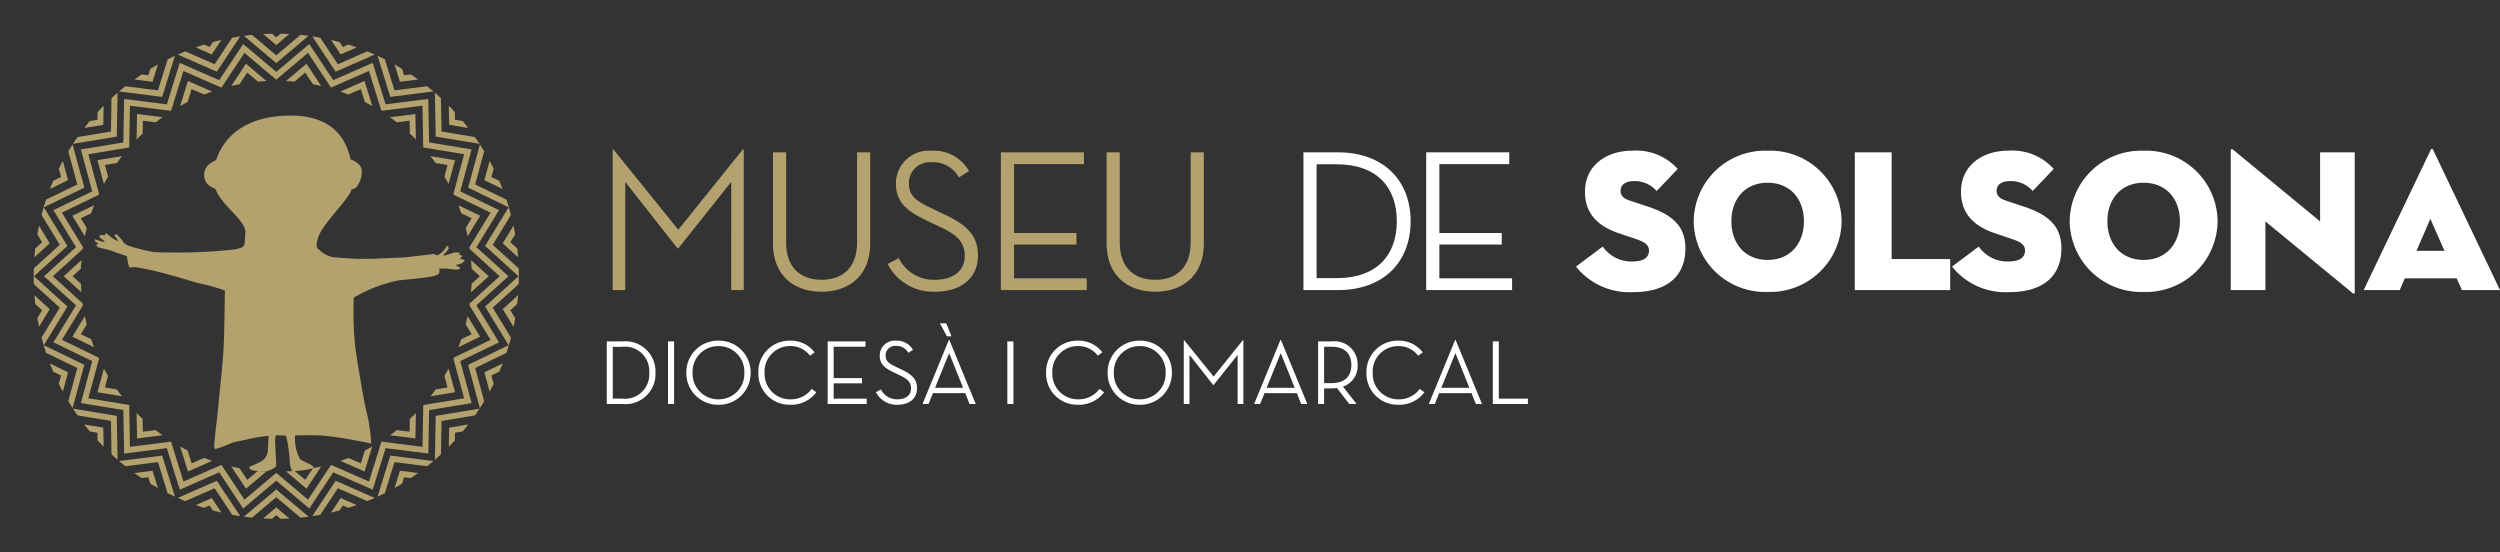
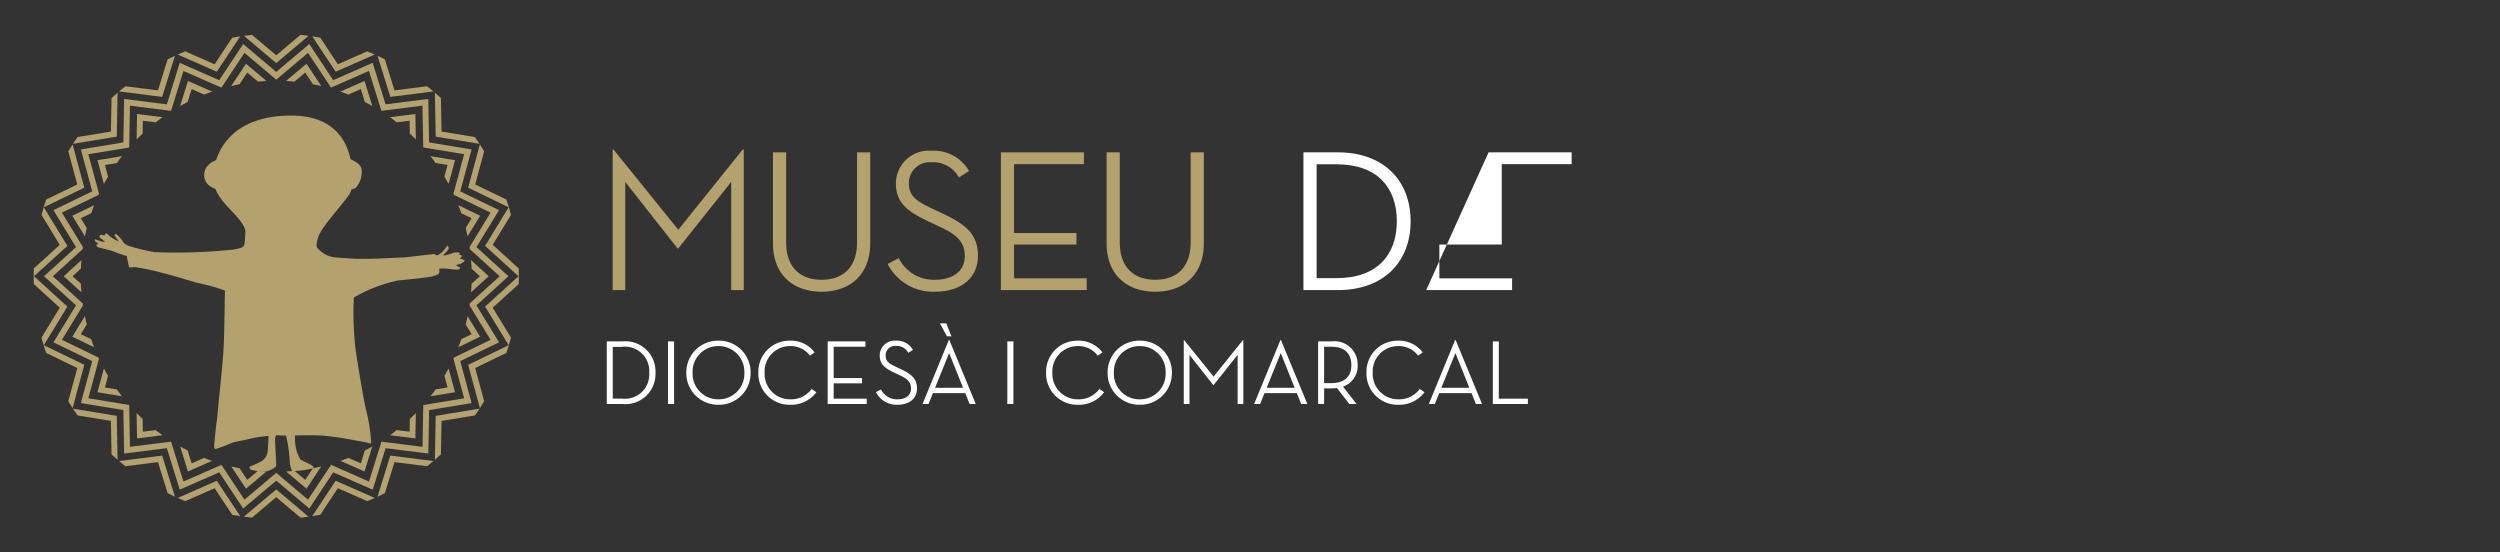
<svg xmlns="http://www.w3.org/2000/svg" width="271.49" height="59.995" viewBox="0 0 271.49 59.995">
  <rect x="0" y="0" width="271.49" height="59.995" fill="#333333" stroke="none" />
  <defs>
    <clipPath id="clip-path">
      <path id="Trazado_1108" data-name="Trazado 1108" d="M707.187,859.755a21.231,21.231,0,1,1,21.231,21.232,21.231,21.231,0,0,1-21.231-21.232m-5.115,0a26.347,26.347,0,1,0,26.346-26.346,26.346,26.346,0,0,0-26.346,26.346" transform="translate(-702.071 -833.409)" fill="none" />
    </clipPath>
    <clipPath id="clip-path-2">
      <path id="Trazado_1112" data-name="Trazado 1112" d="M699.776,861.113a30,30,0,1,0,30-30,30,30,0,0,0-30,30" transform="translate(-699.776 -831.114)" fill="none" />
    </clipPath>
  </defs>
  <g id="Grupo_1510" data-name="Grupo 1510" transform="translate(-40 -56.502)">
    <g id="Grupo_1475" data-name="Grupo 1475" transform="translate(-659.776 -774.612)">
      <g id="Grupo_1472" data-name="Grupo 1472" transform="translate(703.428 834.766)">
        <g id="Grupo_1471" data-name="Grupo 1471" clip-path="url(#clip-path)">
          <path id="Trazado_1104" data-name="Trazado 1104" d="M731.34,834.421l-3.521,2.969-3.52-2.969-2.551,3.851-4.205-1.846-1.373,4.419-4.551-.573-.084,4.632-4.527.743,1.211,4.468-4.135,2,2.407,3.943-3.41,3.1,3.41,3.1-2.407,3.943,4.135,2-1.211,4.468,4.527.745.084,4.632,4.551-.574,1.373,4.42,4.205-1.846L724.3,883.9l3.52-2.969,3.521,2.969,2.551-3.851,4.205,1.846,1.373-4.42,4.551.574.084-4.632,4.527-.745L747.42,868.2l4.135-2-2.407-3.943,3.41-3.1-3.41-3.1,2.407-3.943-4.135-2,1.211-4.468L744.1,844.9l-.084-4.632-4.551.573-1.373-4.419-4.205,1.846Z" transform="translate(-701.474 -832.811)" fill="none" stroke="#b3a16e" stroke-width="0.645" />
          <path id="Trazado_1105" data-name="Trazado 1105" d="M732.393,833.133l-3.812,3.214-3.812-3.214-2.761,4.169-4.555-2-1.486,4.786-4.928-.622-.092,5.015-4.9.807,1.311,4.839-4.477,2.167,2.606,4.271-3.691,3.354,3.691,3.354-2.606,4.271,4.477,2.167-1.311,4.839,4.9.805.092,5.017,4.928-.622,1.486,4.786,4.555-2,2.761,4.169,3.812-3.214,3.813,3.214,2.76-4.169,4.555,2,1.486-4.786,4.928.622.092-5.017,4.9-.805-1.311-4.839,4.477-2.167-2.606-4.271,3.692-3.354-3.692-3.354,2.606-4.271-4.477-2.167,1.311-4.839-4.9-.807-.092-5.015-4.928.622-1.486-4.786-4.555,2Z" transform="translate(-702.235 -833.572)" fill="none" stroke="#b3a16e" stroke-width="0.645" />
-           <path id="Trazado_1106" data-name="Trazado 1106" d="M733.534,831.738l-4.128,3.481-4.129-3.481-2.99,4.514-4.932-2.164-1.609,5.182-5.337-.673-.1,5.431L705,844.9l1.419,5.24-4.848,2.347,2.823,4.624-4,3.633,4,3.633L701.574,869l4.848,2.349L705,876.587l5.308.872.1,5.432,5.337-.675,1.609,5.184,4.932-2.166,2.99,4.514,4.129-3.48,4.128,3.48,2.99-4.514,4.932,2.166,1.61-5.184,5.335.675.1-5.432,5.308-.872-1.419-5.24L757.237,869l-2.823-4.622,4-3.633-4-3.633,2.823-4.624-4.848-2.347,1.419-5.24-5.308-.874-.1-5.431-5.335.673-1.61-5.182-4.932,2.164Z" transform="translate(-703.06 -834.397)" fill="none" stroke="#b3a16e" stroke-width="0.645" />
          <path id="Trazado_1107" data-name="Trazado 1107" d="M730.241,835.765l-3.216,2.711-3.216-2.711-2.331,3.518-3.841-1.687-1.255,4.037-4.156-.524-.078,4.231-4.134.679,1.106,4.081-3.779,1.83,2.2,3.6-3.115,2.829,3.115,2.831-2.2,3.6,3.779,1.828-1.106,4.081,4.134.681.078,4.231,4.156-.525,1.255,4.038,3.841-1.687,2.331,3.516,3.216-2.711,3.216,2.711,2.329-3.516,3.843,1.687,1.254-4.038,4.156.525.078-4.231,4.135-.681-1.106-4.081,3.777-1.828-2.2-3.6,3.114-2.831-3.114-2.829,2.2-3.6-3.777-1.83,1.106-4.081-4.135-.679-.078-4.231-4.156.524-1.254-4.037-3.843,1.687Z" transform="translate(-700.679 -832.016)" fill="none" stroke="#b3a16e" stroke-width="0.645" />
        </g>
      </g>
      <g id="Grupo_1474" data-name="Grupo 1474" transform="translate(699.776 831.114)">
        <g id="Grupo_1473" data-name="Grupo 1473" clip-path="url(#clip-path-2)">
          <path id="Trazado_1109" data-name="Trazado 1109" d="M732.479,854.414a2.77,2.77,0,0,1-1.744-.727c-.291-.291-.654-.291-.181-1.6s3.38-4.215,3.524-4.942S735.241,839,727.537,839s-8.867,5.671-8.287,7.706,3.489,3.634,3.343,5.087.146,1.454-1.163,1.745a58.98,58.98,0,0,1-8.721.291,19.612,19.612,0,0,1-2.909-.727s-.436-.218-.507-.436a4.146,4.146,0,0,0-.727-.8s-.291.073-.146.218a4.24,4.24,0,0,1,.4.582,5.58,5.58,0,0,1-.648-.35c-.377-.232-.581-.523-.7-.523s-.146.2-.146.2a.553.553,0,0,1-.29-.029c-.146-.059-.466.145-.175.348a4.084,4.084,0,0,1,.495.407l-.32-.029-.786-.263v.175c0,.088.349.261.349.261s-.057.146-.145.146,0,.232.145.291,1.454.348,1.774.493,1.338.466,1.338.466.2,1.1.261,1.192.436,0,.611,0a27.087,27.087,0,0,1,2.907.611c1.512.377,3.634,1.045,3.983,1.133a19.011,19.011,0,0,1,2.909.815c-.03.145-.052,4.506-.157,6.337s-.454,4.885-.512,5.553-.212,2.274-.261,2.53c-.073.383-.21,2.065-.232,2.239-.045.339.029.555.116.552a15.691,15.691,0,0,0,1.773-.668c.291-.126,1.289-.28,1.658-.379a13.63,13.63,0,0,1,1.787-.328s.554-.1.554-.016-.068,1.518-.1,1.71a1.447,1.447,0,0,1-.7,1.018,10.629,10.629,0,0,1-1.22.552.233.233,0,0,0,0,.261c.188.253,1.642.3,1.874.245s.982-.385.982-.617-.123-2.476-.123-2.68,0-.64.232-.611.815.038.959.057a15.855,15.855,0,0,1,.407,2.909c0,.29.188.91.3.939a9.9,9.9,0,0,0,2.283-.323c.057-.146-.189-.32-.422-.436s-.829-.383-1-.5a3.865,3.865,0,0,1-.552-1.6,3.941,3.941,0,0,1-.029-1.018s2.259-.054,3.111.029c1.192.116,2.344.309,2.878.407.581.108,1.454.282,1.715.32.189.029.495.2.552.059a18.417,18.417,0,0,0-.493-3.343c-.232-.727-1.044-5.645-1.222-6.974a36.563,36.563,0,0,1-.173-5.47,16.13,16.13,0,0,1,4.826-1.862c1.192-.116,3.388-.324,3.809-.465s.581-.194.64-.348a1.2,1.2,0,0,0,0-.466,7.763,7.763,0,0,1,.827,0,10.008,10.008,0,0,0,1.09.108c.146-.014.321-.054.35-.166s-.291-.2-.291-.2l-.173-.145a2.367,2.367,0,0,0,.64-.175c.086-.088.32-.2.32-.291s-.364-.183-.423-.183-.057.01-.057-.049.189-.145.173-.271-.363-.137-.363-.137.263-.121.116-.2a1.2,1.2,0,0,0-.7,0,9.252,9.252,0,0,1-.959.291c-.059-.014-.116-.088-.029-.145a2.485,2.485,0,0,0,.508-.606c0-.088-.072-.369-.13-.325s-.465.611-.611.727-.406.29-.406.29l-.146.03-.291-.146s-3.168.379-3.314.379-3.314.145-3.518.145h-1.6c-.261,0-2.18-.145-2.18-.145" transform="translate(-695.947 -826.45)" fill="#b3a16e" />
          <path id="Trazado_1110" data-name="Trazado 1110" d="M723.641,841.937s1.284.363,1.429,1.149a2.552,2.552,0,0,1-.668,2.064,3.162,3.162,0,0,1-.993.218" transform="translate(-685.806 -824.716)" fill="#b3a16e" />
          <path id="Trazado_1111" data-name="Trazado 1111" d="M715.377,841.964s-1.609.342-1.668,1.683,1.464,1.631,1.464,1.631" transform="translate(-691.54 -824.7)" fill="#b3a16e" />
        </g>
      </g>
      <path id="Trazado_1128" data-name="Trazado 1128" d="M1.914,0H3.278V-11.748L8.954-4.532h.088l5.742-7.216V0h1.364V-15.268h-.11l-7,8.712L2-15.268H1.914ZM24.6.176c3.014,0,5.28-1.782,5.28-5.258V-14.96h-1.43v9.768c0,2.706-1.5,4.07-3.85,4.07-2.332,0-3.85-1.364-3.85-4.07V-14.96h-1.43v9.878C19.316-1.606,21.582.176,24.6.176Zm7.172-3.014A5.539,5.539,0,0,0,36.916.176c2.794,0,4.664-1.452,4.664-3.916,0-2.244-1.254-3.344-3.652-4.488L36.718-8.8c-1.826-.858-2.64-1.386-2.64-2.816a2.264,2.264,0,0,1,2.464-2.266,3.178,3.178,0,0,1,2.97,1.65l1.1-.7a4.4,4.4,0,0,0-4.092-2.2,3.571,3.571,0,0,0-3.85,3.564c0,2.09,1.3,3.058,3.454,4.07l1.21.572c1.8.836,2.816,1.584,2.816,3.234,0,1.562-1.21,2.574-3.256,2.574a4.241,4.241,0,0,1-3.916-2.354ZM44.066,0h9.328V-1.276H45.5V-4.95h6.776V-6.2H45.5v-7.48h7.59V-14.96h-9.02ZM60.83.176c3.014,0,5.28-1.782,5.28-5.258V-14.96H64.68v9.768c0,2.706-1.5,4.07-3.85,4.07-2.332,0-3.85-1.364-3.85-4.07V-14.96H55.55v9.878C55.55-1.606,57.816.176,60.83.176Z" transform="translate(764.398 862.617)" fill="#b3a16e" />
-       <path id="Trazado_1127" data-name="Trazado 1127" d="M1.914,0h3.74c4.972,0,7.9-3.058,7.9-7.48s-2.948-7.48-7.9-7.48H1.914Zm1.43-1.3V-13.662H5.522c4.422,0,6.534,2.552,6.534,6.182S9.944-1.3,5.522-1.3ZM15.246,0h9.328V-1.276h-7.9V-4.95h6.776V-6.2H16.676v-7.48h7.59V-14.96h-9.02Z" transform="translate(839.41 862.617)" fill="#fff" />
-       <path id="Trazado_1129" data-name="Trazado 1129" d="M6.292.22c3.96,0,5.676-1.98,5.676-4.73,0-2.112-1.012-3.542-4-4.532L5.984-9.7c-.726-.242-1.056-.528-1.056-1.1,0-.594.484-1.034,1.452-1.034a3.1,3.1,0,0,1,2.464,1.078l2.288-2.4a6.061,6.061,0,0,0-4.972-1.98c-2.662,0-5.1,1.518-5.1,4.466,0,2.464,1.54,3.784,3.718,4.51l1.76.594c.99.33,1.474.638,1.474,1.276,0,.836-.7,1.188-1.892,1.188A3.786,3.786,0,0,1,2.992-4.73L.088-2.552A7.419,7.419,0,0,0,6.292.22ZM20.9.2A7.764,7.764,0,0,0,28.93-7.48a7.746,7.746,0,0,0-8.03-7.656A7.746,7.746,0,0,0,12.87-7.48,7.764,7.764,0,0,0,20.9.2Zm0-3.476c-2.508,0-3.938-1.848-3.938-4.2s1.43-4.18,3.938-4.18,3.938,1.826,3.938,4.18S23.408-3.278,20.9-3.278ZM30.36,0H40.722V-3.366H34.364V-14.96h-4ZM47.124.22c3.96,0,5.676-1.98,5.676-4.73,0-2.112-1.012-3.542-4-4.532l-1.98-.66c-.726-.242-1.056-.528-1.056-1.1,0-.594.484-1.034,1.452-1.034a3.1,3.1,0,0,1,2.464,1.078l2.288-2.4a6.061,6.061,0,0,0-4.972-1.98c-2.662,0-5.1,1.518-5.1,4.466,0,2.464,1.54,3.784,3.718,4.51l1.76.594c.99.33,1.474.638,1.474,1.276,0,.836-.7,1.188-1.892,1.188A3.786,3.786,0,0,1,43.824-4.73l-2.9,2.178A7.419,7.419,0,0,0,47.124.22ZM61.732.2a7.764,7.764,0,0,0,8.03-7.678,7.746,7.746,0,0,0-8.03-7.656A7.746,7.746,0,0,0,53.7-7.48,7.764,7.764,0,0,0,61.732.2Zm0-3.476c-2.508,0-3.938-1.848-3.938-4.2s1.43-4.18,3.938-4.18S65.67-9.834,65.67-7.48,64.24-3.278,61.732-3.278ZM84.348.264c.242.2.308.132.308-.044V-14.96H80.894v7.5L71.5-15.2c-.242-.2-.308-.088-.308.044V0h3.762V-7.458Zm5.742-1.54h5.632L96.294,0h4.136L93.17-15.224c-.066-.154-.2-.154-.264,0L85.624,0H89.54ZM94.4-4.268H91.366l1.5-3.476Z" transform="translate(870.836 862.617)" fill="#fff" />
+       <path id="Trazado_1127" data-name="Trazado 1127" d="M1.914,0h3.74c4.972,0,7.9-3.058,7.9-7.48s-2.948-7.48-7.9-7.48H1.914Zm1.43-1.3V-13.662H5.522c4.422,0,6.534,2.552,6.534,6.182S9.944-1.3,5.522-1.3ZM15.246,0h9.328V-1.276h-7.9V-4.95h6.776V-6.2v-7.48h7.59V-14.96h-9.02Z" transform="translate(839.41 862.617)" fill="#fff" />
      <path id="Trazado_1130" data-name="Trazado 1130" d="M.87,0h1.7A3.267,3.267,0,0,0,6.16-3.4,3.272,3.272,0,0,0,2.57-6.8H.87Zm.65-.59V-6.21h.99A2.639,2.639,0,0,1,5.48-3.4,2.639,2.639,0,0,1,2.51-.59Zm6,.59h.66V-6.8H7.52ZM13,.08A3.428,3.428,0,0,0,16.49-3.4,3.428,3.428,0,0,0,13-6.88,3.428,3.428,0,0,0,9.51-3.4,3.428,3.428,0,0,0,13,.08Zm0-.59A2.776,2.776,0,0,1,10.19-3.4,2.776,2.776,0,0,1,13-6.29,2.776,2.776,0,0,1,15.81-3.4,2.776,2.776,0,0,1,13-.51Zm7.79.59a3.4,3.4,0,0,0,2.84-1.36l-.51-.36A2.78,2.78,0,0,1,20.81-.51a2.762,2.762,0,0,1-2.8-2.89,2.752,2.752,0,0,1,2.75-2.89,2.621,2.621,0,0,1,2.18,1.04l.5-.36a3.229,3.229,0,0,0-2.67-1.27A3.381,3.381,0,0,0,17.33-3.4,3.38,3.38,0,0,0,20.79.08ZM24.86,0H29.1V-.58H25.51V-2.25h3.08v-.57H25.51v-3.4h3.45V-6.8h-4.1ZM30.1-1.29A2.518,2.518,0,0,0,32.44.08c1.27,0,2.12-.66,2.12-1.78,0-1.02-.57-1.52-1.66-2.04L32.35-4c-.83-.39-1.2-.63-1.2-1.28a1.029,1.029,0,0,1,1.12-1.03,1.445,1.445,0,0,1,1.35.75l.5-.32a2,2,0,0,0-1.86-1,1.623,1.623,0,0,0-1.75,1.62c0,.95.59,1.39,1.57,1.85l.55.26c.82.38,1.28.72,1.28,1.47,0,.71-.55,1.17-1.48,1.17a1.928,1.928,0,0,1-1.78-1.07Zm6.19.11H39.8L40.27,0h.67L38.07-6.96h-.05L35.16,0h.65Zm3.27-.58H36.52l1.53-3.77S39.57-1.76,39.56-1.76ZM37.81-7.35h.49l-.56-1.41h-.69ZM44.37,0h.66V-6.8h-.66Zm7.67.08a3.4,3.4,0,0,0,2.84-1.36l-.51-.36A2.78,2.78,0,0,1,52.06-.51a2.762,2.762,0,0,1-2.8-2.89,2.752,2.752,0,0,1,2.75-2.89,2.621,2.621,0,0,1,2.18,1.04l.5-.36a3.229,3.229,0,0,0-2.67-1.27A3.381,3.381,0,0,0,48.58-3.4,3.38,3.38,0,0,0,52.04.08Zm6.71,0A3.428,3.428,0,0,0,62.24-3.4a3.428,3.428,0,0,0-3.49-3.48A3.428,3.428,0,0,0,55.26-3.4,3.428,3.428,0,0,0,58.75.08Zm0-.59A2.776,2.776,0,0,1,55.94-3.4a2.776,2.776,0,0,1,2.81-2.89A2.776,2.776,0,0,1,61.56-3.4,2.776,2.776,0,0,1,58.75-.51ZM63.53,0h.62V-5.34l2.58,3.28h.04l2.61-3.28V0H70V-6.94h-.05L66.77-2.98l-3.2-3.96h-.04ZM72.3-1.18h3.51L76.28,0h.67L74.08-6.96h-.05L71.17,0h.65Zm3.27-.58H72.53l1.53-3.77S75.58-1.76,75.57-1.76Zm5.25-.13a2.347,2.347,0,0,0,1.59-2.35A2.5,2.5,0,0,0,79.6-6.8H78.12V0h.65V-1.7h.83a3.356,3.356,0,0,0,.56-.04L81.51,0h.79Zm-2.05-.38V-6.22h.79c1.54,0,2.17.84,2.17,1.98s-.62,1.97-2.17,1.97ZM86.83.08a3.4,3.4,0,0,0,2.84-1.36l-.51-.36A2.78,2.78,0,0,1,86.85-.51a2.762,2.762,0,0,1-2.8-2.89A2.752,2.752,0,0,1,86.8-6.29a2.621,2.621,0,0,1,2.18,1.04l.5-.36a3.229,3.229,0,0,0-2.67-1.27A3.381,3.381,0,0,0,83.37-3.4,3.38,3.38,0,0,0,86.83.08Zm4.44-1.26h3.51L95.25,0h.67L93.05-6.96H93L90.14,0h.65Zm3.27-.58H91.5l1.53-3.77S94.55-1.76,94.54-1.76ZM97.09,0h3.81V-.58H97.74V-6.8h-.65Z" transform="translate(764.799 874.989)" fill="#fff" />
    </g>
  </g>
</svg>